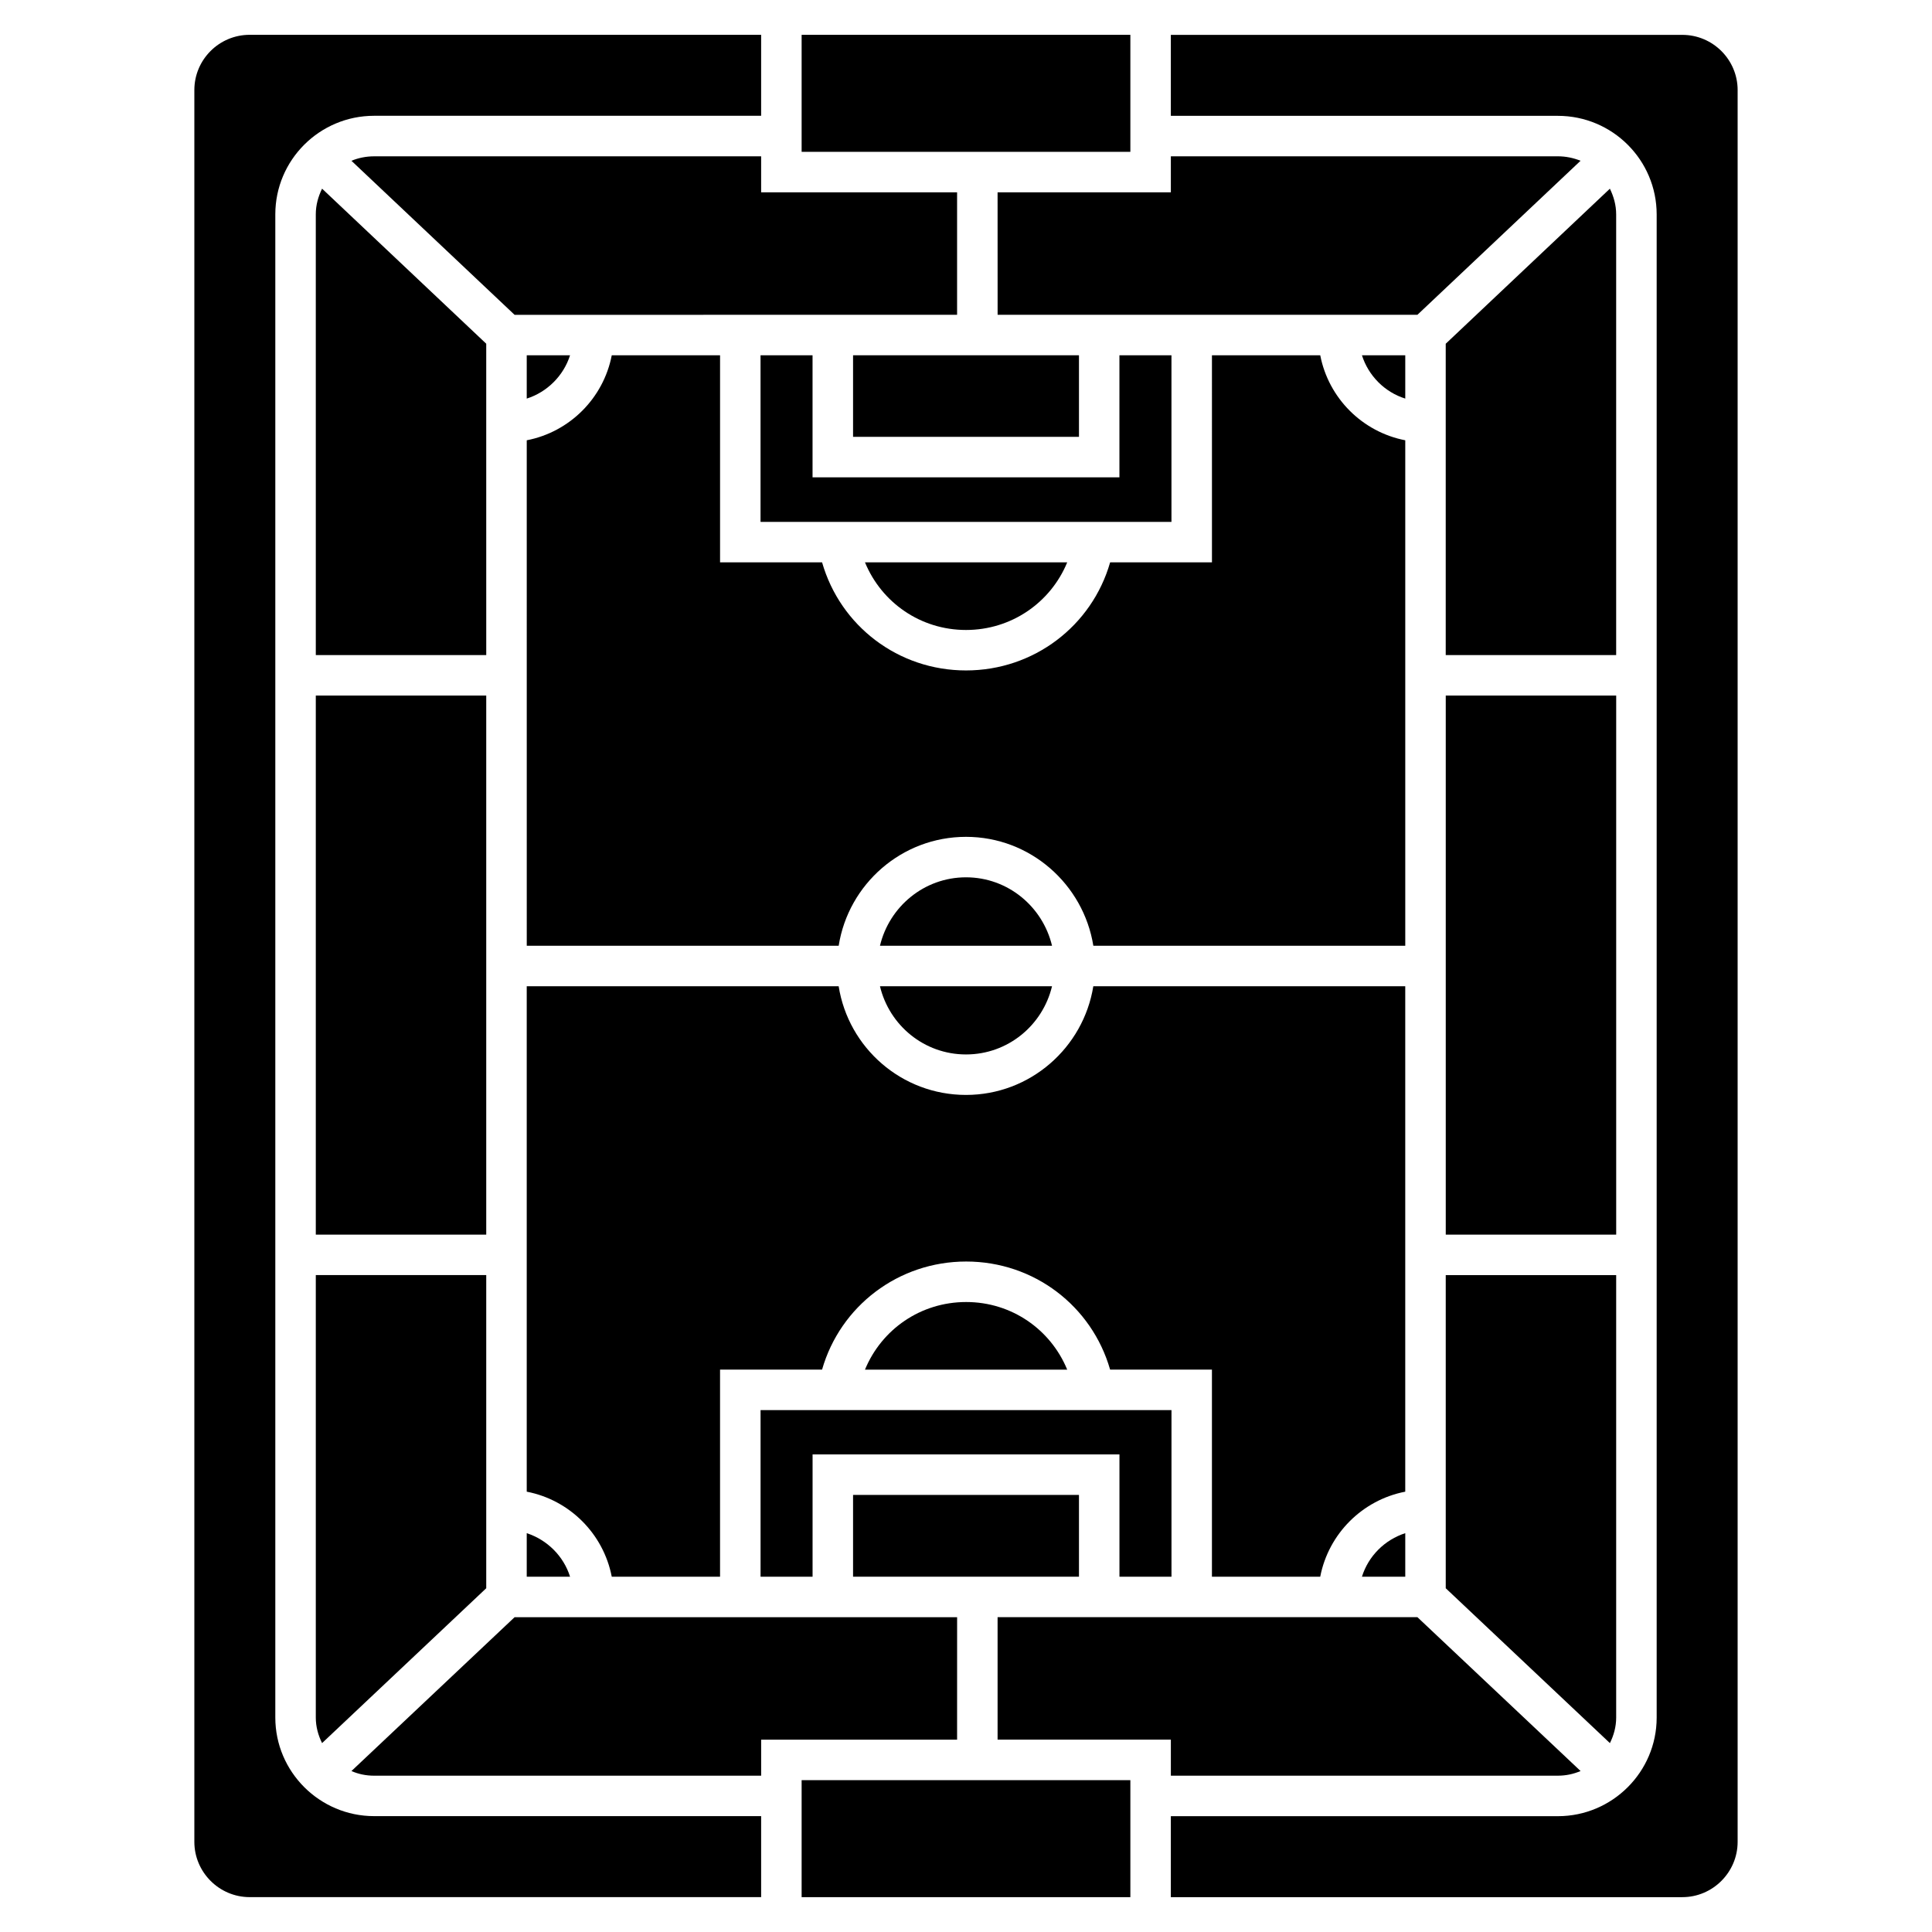
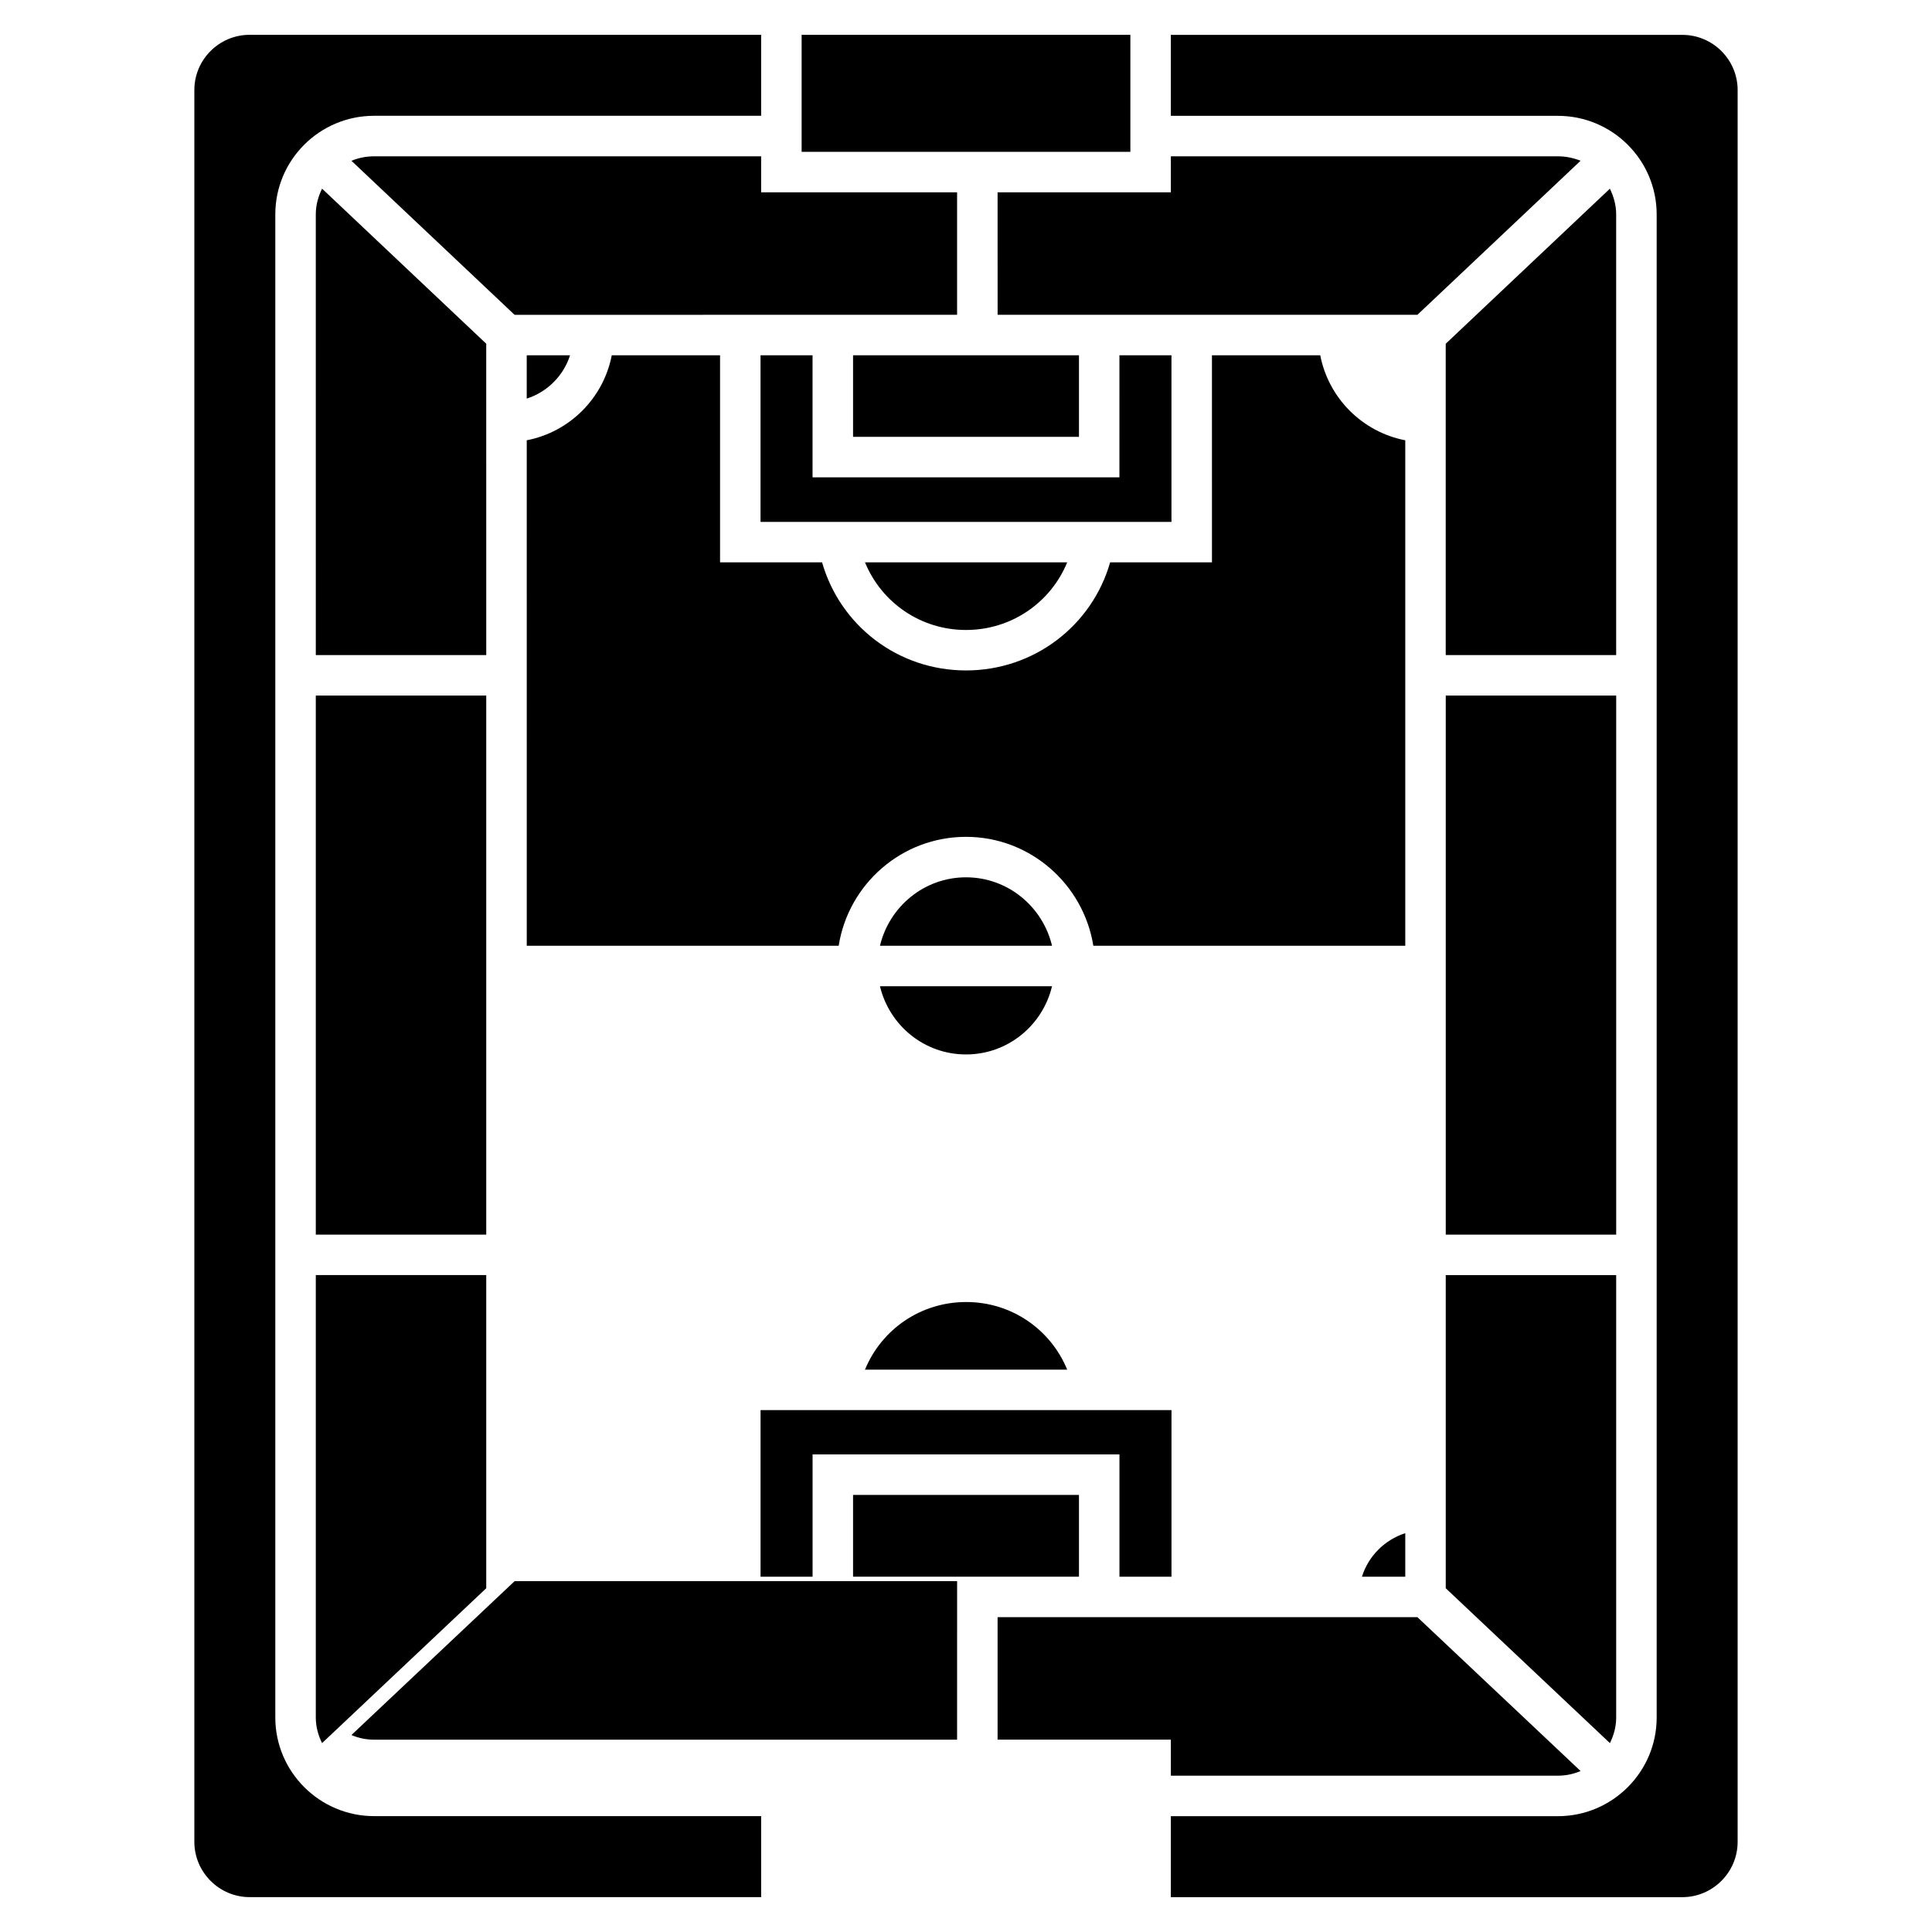
<svg xmlns="http://www.w3.org/2000/svg" fill="#000000" width="800px" height="800px" version="1.1" viewBox="144 144 512 512">
  <g>
    <path d="m272.86 317.6h-45.168l-0.004-116.79c0-2.469 0.645-4.723 1.664-6.812l43.504 41.09z" />
    <path d="m227.69 328.33h45.168v142.86h-45.168z" />
    <path d="m227.69 481.91h45.168v82.988l-43.504 41.039c-1.02-2.039-1.664-4.344-1.664-6.758z" />
-     <path d="m295.07 561.84h-11.48v-11.535c5.418 1.773 9.762 6.062 11.48 11.535z" />
    <path d="m295.07 238.15c-1.715 5.418-6.062 9.762-11.48 11.48v-11.48z" />
    <path d="m243.14 625.3h102.57v21.457h-135.56c-8.047 0-14.645-6.598-14.645-14.645v-464.24c0-8.102 6.598-14.645 14.645-14.645h135.56v21.457h-102.57c-14.43 0-26.18 11.695-26.18 26.125v398.36c0.004 14.379 11.75 26.125 26.18 26.125z" />
    <path d="m280.37 227.43-43.238-40.824c1.824-0.75 3.863-1.18 6.008-1.18h102.57v9.547h51.93v32.453z" />
-     <path d="m397.64 605.03h-51.926v9.547h-102.57c-2.144 0-4.184-0.43-6.008-1.234l43.238-40.77h117.27z" />
+     <path d="m397.64 605.03h-51.926h-102.57c-2.144 0-4.184-0.43-6.008-1.234l43.238-40.77h117.27z" />
    <path d="m377.2 405.36h45.598c-2.469 10.352-11.695 18.078-22.797 18.078-11.105 0-20.332-7.727-22.801-18.078z" />
    <path d="m422.8 394.63h-45.598c2.469-10.352 11.695-18.133 22.801-18.133 11.102 0.004 20.328 7.781 22.797 18.133z" />
    <path d="m400.05 489.05c12.016 0 22.371 7.242 26.77 17.918h-53.59c4.398-10.676 14.75-17.918 26.82-17.918z" />
    <path d="m400 310.95c-12.016 0-22.371-7.242-26.77-17.918h53.59c-4.398 10.676-14.805 17.918-26.82 17.918z" />
    <path d="m370.07 238.15h59.867v21.617h-59.867z" />
    <path d="m370.07 540.17h59.867v21.672h-59.867z" />
    <path d="m356.44 153.23h87.117v31.008h-87.117z" />
-     <path d="m356.44 615.76h87.117v31.008h-87.117z" />
    <path d="m440.66 238.15h13.789v44.152h-108.9v-44.152h13.785v32.348h81.324z" />
    <path d="m359.34 561.84h-13.785v-44.148h108.9v44.148h-13.789v-32.402h-81.324z" />
-     <path d="m516.41 249.63c-5.473-1.715-9.762-6.062-11.48-11.48h11.48z" />
    <path d="m516.41 260.68v133.95h-82.664c-2.629-16.309-16.738-28.859-33.742-28.859-17.059 0-31.168 12.551-33.742 28.859h-82.664l-0.004-133.95c11.371-2.199 20.332-11.16 22.531-22.531h28.699v54.879h27.035c4.828 16.844 20.172 28.645 38.145 28.645 17.969 0 33.367-11.801 38.195-28.645h26.984l-0.004-54.879h28.699c2.199 11.375 11.16 20.332 22.531 22.531z" />
-     <path d="m283.59 539.31v-133.95h82.664c2.578 16.309 16.684 28.809 33.746 28.809 17.004 0 31.113-12.5 33.742-28.809h82.664v133.95c-11.371 2.199-20.332 11.16-22.531 22.531h-28.699v-54.879h-26.984c-4.828-16.844-20.172-28.645-38.141-28.645-17.973 0-33.367 11.801-38.195 28.645h-27.035v54.879h-28.699c-2.199-11.371-11.156-20.332-22.531-22.531z" />
    <path d="m504.93 561.84c1.715-5.473 6.008-9.762 11.48-11.535v11.535z" />
    <path d="m454.29 614.57v-9.547h-45.918v-32.453h111.26l43.238 40.77c-1.879 0.805-3.914 1.234-6.008 1.234z" />
    <path d="m408.37 194.97h45.918v-9.547h102.57c2.094 0 4.129 0.43 6.008 1.18l-43.238 40.824h-111.25z" />
    <path d="m572.3 317.6h-45.168v-82.504l43.504-41.09c1.02 2.094 1.664 4.344 1.664 6.812z" />
    <path d="m527.14 328.33h45.168v142.86h-45.168z" />
    <path d="m570.64 605.94-43.504-41.039v-82.984h45.168v117.27c0 2.414-0.645 4.723-1.664 6.758z" />
    <path d="m604.49 167.88v464.24c0 8.047-6.598 14.645-14.645 14.645h-135.56v-21.457h102.57c14.43 0 26.18-11.746 26.18-26.125v-398.36c0-14.43-11.746-26.125-26.18-26.125h-102.57v-21.457h135.56c8.047 0 14.648 6.543 14.648 14.645z" />
  </g>
</svg>